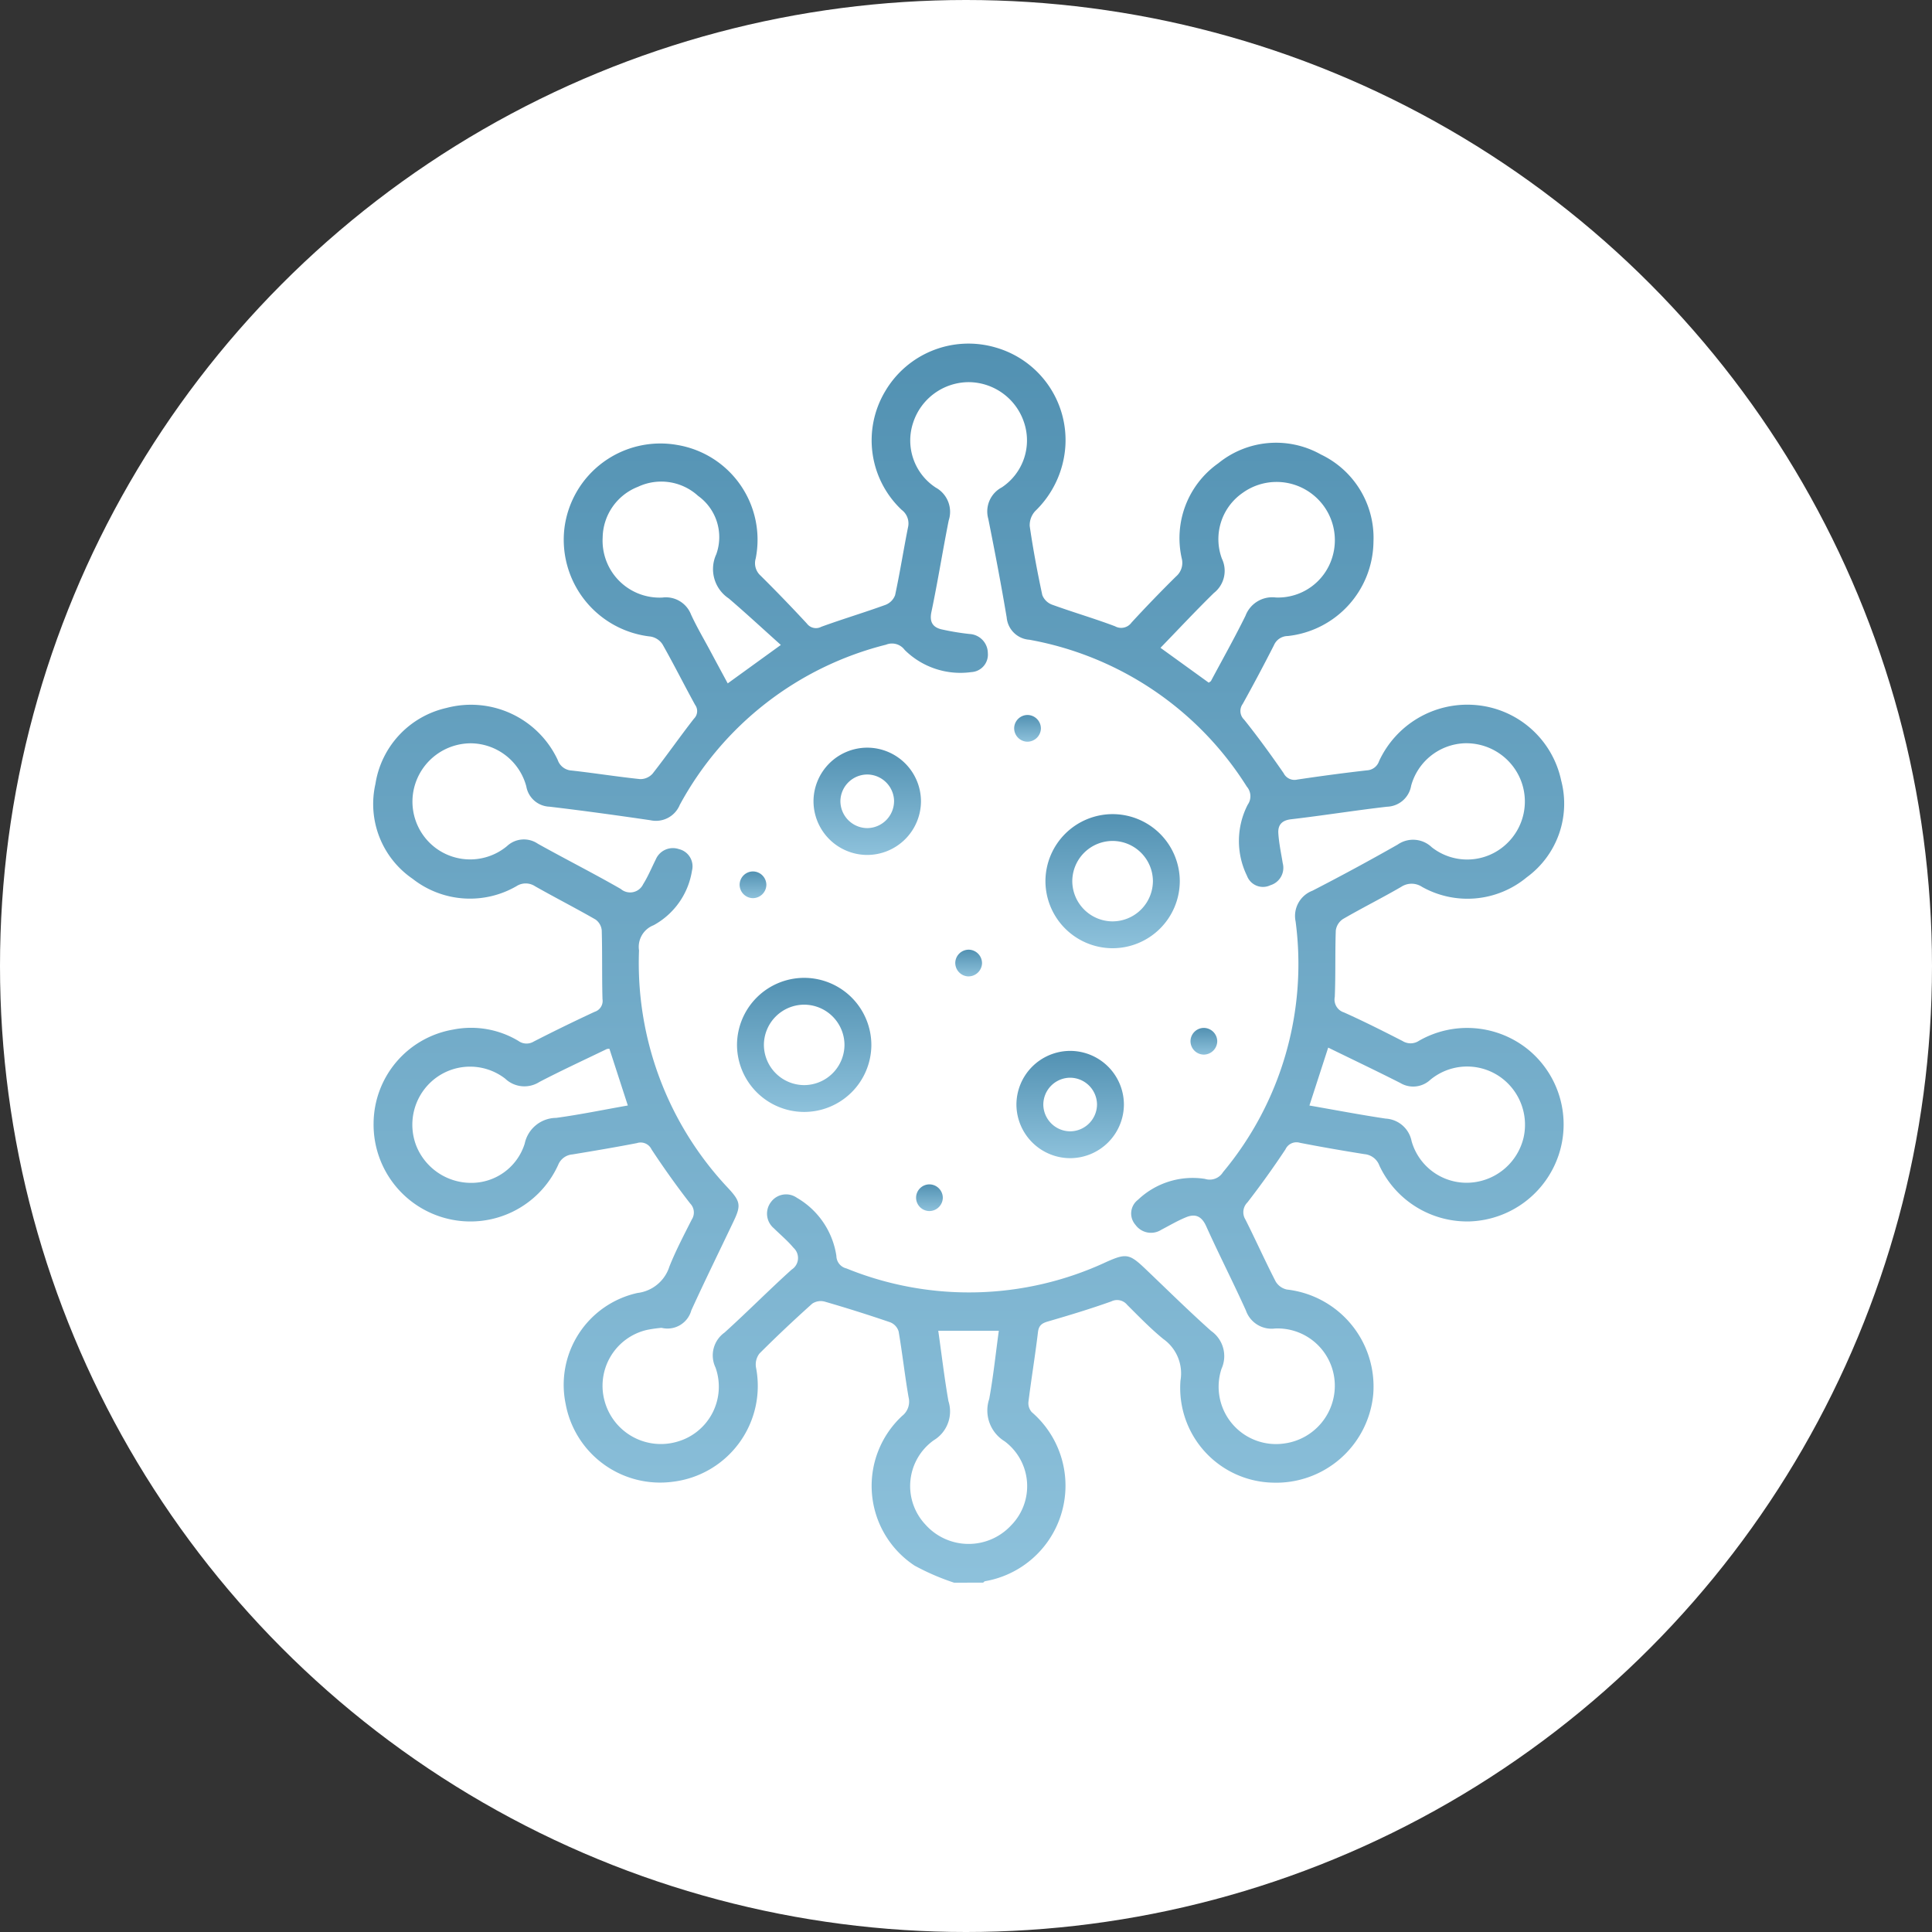
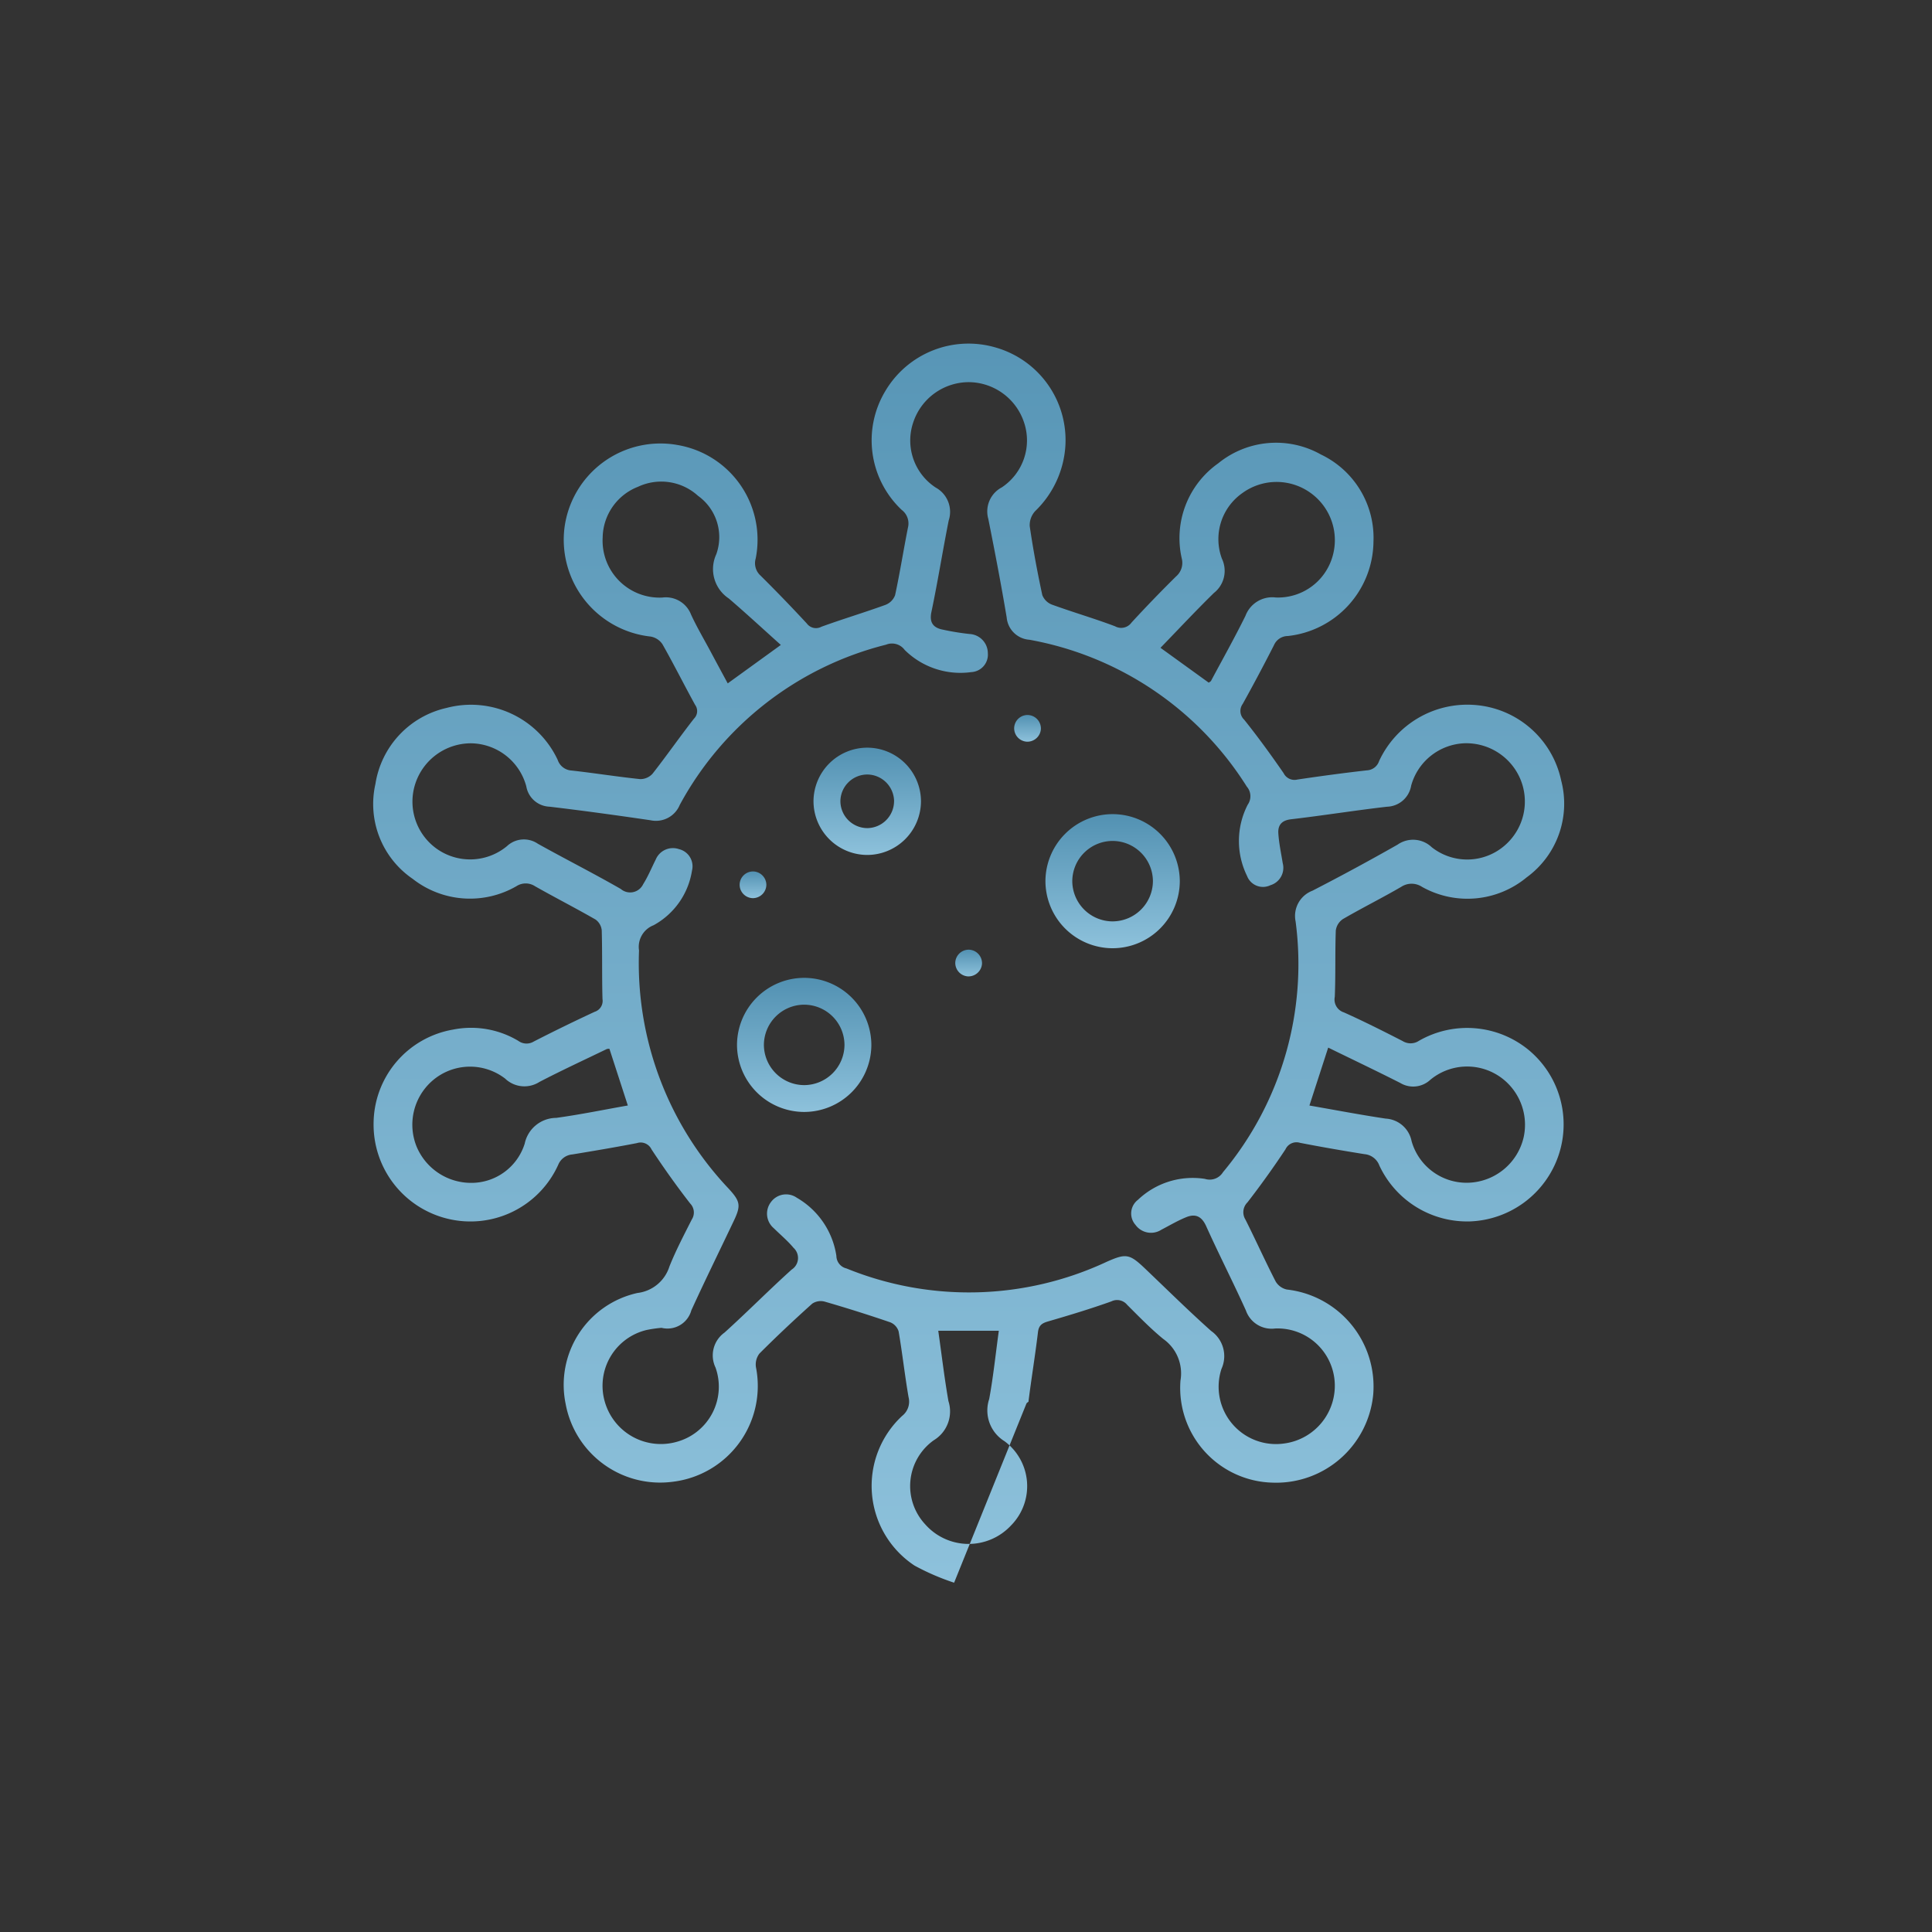
<svg xmlns="http://www.w3.org/2000/svg" width="135" height="135" viewBox="0 0 135 135">
  <rect x="0" y="0" width="135" height="135" fill="#333333" stroke="none" />
  <defs>
    <linearGradient id="linear-gradient" x1="0.5" x2="0.5" y2="1" gradientUnits="objectBoundingBox">
      <stop offset="0" stop-color="#5291b2" />
      <stop offset="1" stop-color="#8dc1db" />
    </linearGradient>
  </defs>
  <g id="Group_2172" data-name="Group 2172" transform="translate(-791.5 -212)">
-     <circle id="Ellipse_3" data-name="Ellipse 3" cx="67.5" cy="67.5" r="67.5" transform="translate(791.5 212)" fill="#fff" />
    <g id="Group_2149" data-name="Group 2149" transform="translate(1289.27 159.874)">
-       <path id="Path_278" data-name="Path 278" d="M-431.1,162.718a16.6,16.6,0,0,1-2.764-1.194,6.673,6.673,0,0,1-.865-10.463,1.264,1.264,0,0,0,.445-1.308c-.264-1.524-.432-3.067-.694-4.593a1,1,0,0,0-.58-.635q-2.276-.779-4.588-1.448a1.07,1.07,0,0,0-.869.143c-1.259,1.13-2.494,2.289-3.69,3.488a1.257,1.257,0,0,0-.241.961,6.74,6.74,0,0,1-5.8,7.994,6.714,6.714,0,0,1-7.5-5.442,6.573,6.573,0,0,1,5.018-7.747,2.671,2.671,0,0,0,2.235-1.853c.449-1.122,1.015-2.2,1.56-3.278a.9.9,0,0,0-.111-1.123c-.948-1.221-1.848-2.486-2.7-3.779a.839.839,0,0,0-1.023-.439c-1.5.29-3,.543-4.5.79a1.17,1.17,0,0,0-1,.733,6.732,6.732,0,0,1-7.716,3.763,6.765,6.765,0,0,1-5.182-6.681,6.688,6.688,0,0,1,5.546-6.536,6.424,6.424,0,0,1,4.57.788.97.97,0,0,0,1.075.045q2.107-1.08,4.255-2.077a.8.8,0,0,0,.549-.891c-.045-1.6-.007-3.2-.053-4.8a1.051,1.051,0,0,0-.435-.758c-1.393-.8-2.826-1.532-4.224-2.324a1.187,1.187,0,0,0-1.3-.006,6.489,6.489,0,0,1-7.255-.514,6.333,6.333,0,0,1-2.6-6.627,6.461,6.461,0,0,1,4.969-5.314,6.69,6.69,0,0,1,7.768,3.633,1.088,1.088,0,0,0,.97.741c1.6.178,3.187.433,4.787.6a1.148,1.148,0,0,0,.872-.38c.99-1.262,1.907-2.581,2.894-3.846a.737.737,0,0,0,.079-.961c-.774-1.406-1.491-2.844-2.284-4.24a1.25,1.25,0,0,0-.823-.534,6.808,6.808,0,0,1-6.028-7.551,6.76,6.76,0,0,1,7.908-5.833,6.713,6.713,0,0,1,5.461,7.926,1.166,1.166,0,0,0,.339,1.2c1.1,1.09,2.18,2.21,3.235,3.348a.792.792,0,0,0,1.016.224c1.481-.538,2.992-.99,4.473-1.527a1.165,1.165,0,0,0,.676-.677c.339-1.568.586-3.156.9-4.728a1.186,1.186,0,0,0-.442-1.236,6.679,6.679,0,0,1-1.149-8.287,6.752,6.752,0,0,1,7.746-3.049,6.731,6.731,0,0,1,4.846,6.839,6.928,6.928,0,0,1-2.106,4.579,1.446,1.446,0,0,0-.387,1.058c.235,1.615.536,3.222.879,4.818a1.172,1.172,0,0,0,.689.67c1.454.528,2.943.96,4.39,1.506a.888.888,0,0,0,1.155-.258q1.518-1.65,3.115-3.226a1.246,1.246,0,0,0,.393-1.262,6.4,6.4,0,0,1,2.555-6.642,6.391,6.391,0,0,1,7.174-.612,6.452,6.452,0,0,1,3.669,6.109,6.705,6.705,0,0,1-5.992,6.574,1.06,1.06,0,0,0-.963.644q-1.054,2.07-2.181,4.1a.835.835,0,0,0,.1,1.1c.967,1.208,1.878,2.464,2.757,3.737a.847.847,0,0,0,.954.449c1.618-.241,3.241-.46,4.866-.644a.948.948,0,0,0,.852-.647,6.792,6.792,0,0,1,6.64-3.925,6.679,6.679,0,0,1,6.082,5.275,6.366,6.366,0,0,1-2.408,6.773,6.484,6.484,0,0,1-7.316.664,1.32,1.32,0,0,0-1.452,0c-1.34.78-2.731,1.471-4.071,2.25a1.139,1.139,0,0,0-.5.8c-.056,1.545-.007,3.092-.071,4.637a.942.942,0,0,0,.637,1.086c1.389.622,2.748,1.308,4.1,2a1.056,1.056,0,0,0,1.15-.019,6.766,6.766,0,0,1,7.684.665,6.758,6.758,0,0,1,2.063,7.347,6.8,6.8,0,0,1-6.187,4.612,6.769,6.769,0,0,1-6.33-3.9,1.225,1.225,0,0,0-1.045-.8c-1.5-.24-3.005-.5-4.5-.791a.845.845,0,0,0-1.018.455q-1.258,1.9-2.656,3.706a.967.967,0,0,0-.142,1.2c.722,1.433,1.377,2.9,2.112,4.326a1.2,1.2,0,0,0,.787.564,6.821,6.821,0,0,1,6.032,7.32,6.812,6.812,0,0,1-7.031,6.174,6.621,6.621,0,0,1-6.438-7.137,2.944,2.944,0,0,0-1.207-2.906c-.892-.73-1.7-1.566-2.52-2.383a.906.906,0,0,0-1.109-.237c-1.456.52-2.94.969-4.424,1.4-.43.126-.647.281-.7.765-.193,1.621-.462,3.233-.664,4.855a.936.936,0,0,0,.235.719,6.776,6.776,0,0,1-3.267,11.811c-.048.009-.088.064-.133.1Zm-20.443-17.809a9.046,9.046,0,0,0-1.041.15,4.007,4.007,0,0,0-2.919,5.034,4.073,4.073,0,0,0,5.075,2.766,3.992,3.992,0,0,0,2.655-5.176,1.96,1.96,0,0,1,.632-2.444c1.591-1.438,3.1-2.968,4.689-4.4a.961.961,0,0,0,.128-1.523c-.411-.494-.915-.911-1.376-1.366a1.332,1.332,0,0,1-.2-1.827,1.309,1.309,0,0,1,1.814-.3,5.655,5.655,0,0,1,2.759,4.059.913.913,0,0,0,.707.878,22.707,22.707,0,0,0,18.175-.462c1.353-.6,1.594-.57,2.685.469,1.532,1.459,3.037,2.948,4.615,4.357a2.147,2.147,0,0,1,.728,2.65,4.007,4.007,0,0,0,4.355,5.22,4.07,4.07,0,0,0,3.553-4.328,4,4,0,0,0-4.17-3.71,1.9,1.9,0,0,1-2.034-1.263c-.892-1.976-1.882-3.906-2.772-5.882-.315-.7-.756-.894-1.4-.632-.6.243-1.155.575-1.728.872a1.336,1.336,0,0,1-1.813-.335,1.2,1.2,0,0,1,.169-1.75,5.547,5.547,0,0,1,4.683-1.465,1.09,1.09,0,0,0,1.262-.468,22.705,22.705,0,0,0,5.074-17.517,1.886,1.886,0,0,1,1.176-2.151q3.008-1.548,5.95-3.22a1.886,1.886,0,0,1,2.386.182,4,4,0,0,0,5.205-.217,4.054,4.054,0,0,0,.974-4.574,4.1,4.1,0,0,0-3.9-2.473,4.034,4.034,0,0,0-3.717,2.961,1.764,1.764,0,0,1-1.685,1.472c-2.242.258-4.472.616-6.714.878-.665.078-.92.424-.882.987.045.7.195,1.384.306,2.076a1.27,1.27,0,0,1-.862,1.545,1.191,1.191,0,0,1-1.633-.654,5.539,5.539,0,0,1,.049-4.973,1.026,1.026,0,0,0-.063-1.263,22.7,22.7,0,0,0-15.19-10.263,1.712,1.712,0,0,1-1.589-1.556c-.385-2.3-.827-4.6-1.285-6.891a1.9,1.9,0,0,1,.943-2.2,3.94,3.94,0,0,0,1.552-4.547,4.1,4.1,0,0,0-3.84-2.806,4.1,4.1,0,0,0-3.906,2.831,3.928,3.928,0,0,0,1.579,4.536,1.934,1.934,0,0,1,.905,2.3c-.423,2.126-.761,4.268-1.207,6.389-.146.693.088,1.058.676,1.211a17.643,17.643,0,0,0,1.989.331,1.348,1.348,0,0,1,1.277,1.331,1.223,1.223,0,0,1-1.159,1.332,5.532,5.532,0,0,1-4.652-1.549,1.1,1.1,0,0,0-1.3-.368,22.657,22.657,0,0,0-14.415,11.194,1.8,1.8,0,0,1-2.05,1.074c-2.346-.344-4.693-.668-7.047-.947a1.711,1.711,0,0,1-1.628-1.422,4.055,4.055,0,0,0-3.858-3.007,4.093,4.093,0,0,0-3.9,2.831A4.044,4.044,0,0,0-467.3,111.4a4.033,4.033,0,0,0,4.951-.146,1.729,1.729,0,0,1,2.165-.169c1.92,1.071,3.886,2.064,5.791,3.158a1.007,1.007,0,0,0,1.566-.335c.342-.543.589-1.148.878-1.724a1.3,1.3,0,0,1,1.621-.725,1.235,1.235,0,0,1,.911,1.506,5.274,5.274,0,0,1-2.682,3.812,1.622,1.622,0,0,0-1.019,1.761,22.918,22.918,0,0,0,6.259,16.641c.82.891.875,1.181.365,2.253-.99,2.086-2.011,4.157-2.969,6.256A1.728,1.728,0,0,1-451.541,144.91Zm45.27-15.534c1.826.318,3.57.652,5.325.914a1.955,1.955,0,0,1,1.814,1.575,3.994,3.994,0,0,0,4.336,2.878,4.1,4.1,0,0,0,3.49-3.13,4.083,4.083,0,0,0-1.781-4.331,4.03,4.03,0,0,0-4.741.3,1.75,1.75,0,0,1-2.1.215c-1.653-.837-3.327-1.635-5.031-2.468Zm-36.935-32.183c-1.282-1.149-2.441-2.222-3.639-3.249a2.464,2.464,0,0,1-.872-3.089,3.548,3.548,0,0,0-1.276-4.082,3.816,3.816,0,0,0-4.195-.631,3.87,3.87,0,0,0-2.468,3.539,3.98,3.98,0,0,0,4.175,4.2,1.885,1.885,0,0,1,2,1.188c.387.842.859,1.644,1.3,2.463.416.779.836,1.556,1.263,2.347Zm29.9,2.636c.075-.058.136-.082.159-.124.808-1.513,1.65-3.01,2.408-4.549a2,2,0,0,1,2.122-1.279,3.961,3.961,0,0,0,3.928-2.76A4.063,4.063,0,0,0-406.15,86.6a4.063,4.063,0,0,0-4.814-.016,3.926,3.926,0,0,0-1.426,4.577,1.966,1.966,0,0,1-.559,2.4c-1.262,1.236-2.468,2.529-3.731,3.831ZM-453.9,129.373l-1.286-3.962a.674.674,0,0,0-.183.017c-1.572.761-3.16,1.493-4.709,2.3a1.946,1.946,0,0,1-2.392-.231,4.015,4.015,0,0,0-5.2.247,4.074,4.074,0,0,0-.99,4.5,4.129,4.129,0,0,0,3.779,2.536,3.905,3.905,0,0,0,3.775-2.741,2.263,2.263,0,0,1,2.2-1.8C-457.23,130.01-455.574,129.667-453.9,129.373Zm21.692,15.742c.241,1.695.43,3.311.71,4.912a2.352,2.352,0,0,1-1.023,2.737,3.927,3.927,0,0,0-.6,5.875,4.045,4.045,0,0,0,6,.076,3.906,3.906,0,0,0-.456-5.882,2.524,2.524,0,0,1-1.071-2.953c.286-1.562.449-3.145.671-4.765Z" transform="translate(0 0)" fill="url(#linear-gradient)" />
+       <path id="Path_278" data-name="Path 278" d="M-431.1,162.718a16.6,16.6,0,0,1-2.764-1.194,6.673,6.673,0,0,1-.865-10.463,1.264,1.264,0,0,0,.445-1.308c-.264-1.524-.432-3.067-.694-4.593a1,1,0,0,0-.58-.635q-2.276-.779-4.588-1.448a1.07,1.07,0,0,0-.869.143c-1.259,1.13-2.494,2.289-3.69,3.488a1.257,1.257,0,0,0-.241.961,6.74,6.74,0,0,1-5.8,7.994,6.714,6.714,0,0,1-7.5-5.442,6.573,6.573,0,0,1,5.018-7.747,2.671,2.671,0,0,0,2.235-1.853c.449-1.122,1.015-2.2,1.56-3.278a.9.9,0,0,0-.111-1.123c-.948-1.221-1.848-2.486-2.7-3.779a.839.839,0,0,0-1.023-.439c-1.5.29-3,.543-4.5.79a1.17,1.17,0,0,0-1,.733,6.732,6.732,0,0,1-7.716,3.763,6.765,6.765,0,0,1-5.182-6.681,6.688,6.688,0,0,1,5.546-6.536,6.424,6.424,0,0,1,4.57.788.97.97,0,0,0,1.075.045q2.107-1.08,4.255-2.077a.8.8,0,0,0,.549-.891c-.045-1.6-.007-3.2-.053-4.8a1.051,1.051,0,0,0-.435-.758c-1.393-.8-2.826-1.532-4.224-2.324a1.187,1.187,0,0,0-1.3-.006,6.489,6.489,0,0,1-7.255-.514,6.333,6.333,0,0,1-2.6-6.627,6.461,6.461,0,0,1,4.969-5.314,6.69,6.69,0,0,1,7.768,3.633,1.088,1.088,0,0,0,.97.741c1.6.178,3.187.433,4.787.6a1.148,1.148,0,0,0,.872-.38c.99-1.262,1.907-2.581,2.894-3.846a.737.737,0,0,0,.079-.961c-.774-1.406-1.491-2.844-2.284-4.24a1.25,1.25,0,0,0-.823-.534,6.808,6.808,0,0,1-6.028-7.551,6.76,6.76,0,0,1,7.908-5.833,6.713,6.713,0,0,1,5.461,7.926,1.166,1.166,0,0,0,.339,1.2c1.1,1.09,2.18,2.21,3.235,3.348a.792.792,0,0,0,1.016.224c1.481-.538,2.992-.99,4.473-1.527a1.165,1.165,0,0,0,.676-.677c.339-1.568.586-3.156.9-4.728a1.186,1.186,0,0,0-.442-1.236,6.679,6.679,0,0,1-1.149-8.287,6.752,6.752,0,0,1,7.746-3.049,6.731,6.731,0,0,1,4.846,6.839,6.928,6.928,0,0,1-2.106,4.579,1.446,1.446,0,0,0-.387,1.058c.235,1.615.536,3.222.879,4.818a1.172,1.172,0,0,0,.689.67c1.454.528,2.943.96,4.39,1.506a.888.888,0,0,0,1.155-.258q1.518-1.65,3.115-3.226a1.246,1.246,0,0,0,.393-1.262,6.4,6.4,0,0,1,2.555-6.642,6.391,6.391,0,0,1,7.174-.612,6.452,6.452,0,0,1,3.669,6.109,6.705,6.705,0,0,1-5.992,6.574,1.06,1.06,0,0,0-.963.644q-1.054,2.07-2.181,4.1a.835.835,0,0,0,.1,1.1c.967,1.208,1.878,2.464,2.757,3.737a.847.847,0,0,0,.954.449c1.618-.241,3.241-.46,4.866-.644a.948.948,0,0,0,.852-.647,6.792,6.792,0,0,1,6.64-3.925,6.679,6.679,0,0,1,6.082,5.275,6.366,6.366,0,0,1-2.408,6.773,6.484,6.484,0,0,1-7.316.664,1.32,1.32,0,0,0-1.452,0c-1.34.78-2.731,1.471-4.071,2.25a1.139,1.139,0,0,0-.5.8c-.056,1.545-.007,3.092-.071,4.637a.942.942,0,0,0,.637,1.086c1.389.622,2.748,1.308,4.1,2a1.056,1.056,0,0,0,1.15-.019,6.766,6.766,0,0,1,7.684.665,6.758,6.758,0,0,1,2.063,7.347,6.8,6.8,0,0,1-6.187,4.612,6.769,6.769,0,0,1-6.33-3.9,1.225,1.225,0,0,0-1.045-.8c-1.5-.24-3.005-.5-4.5-.791a.845.845,0,0,0-1.018.455q-1.258,1.9-2.656,3.706a.967.967,0,0,0-.142,1.2c.722,1.433,1.377,2.9,2.112,4.326a1.2,1.2,0,0,0,.787.564,6.821,6.821,0,0,1,6.032,7.32,6.812,6.812,0,0,1-7.031,6.174,6.621,6.621,0,0,1-6.438-7.137,2.944,2.944,0,0,0-1.207-2.906c-.892-.73-1.7-1.566-2.52-2.383a.906.906,0,0,0-1.109-.237c-1.456.52-2.94.969-4.424,1.4-.43.126-.647.281-.7.765-.193,1.621-.462,3.233-.664,4.855c-.048.009-.088.064-.133.1Zm-20.443-17.809a9.046,9.046,0,0,0-1.041.15,4.007,4.007,0,0,0-2.919,5.034,4.073,4.073,0,0,0,5.075,2.766,3.992,3.992,0,0,0,2.655-5.176,1.96,1.96,0,0,1,.632-2.444c1.591-1.438,3.1-2.968,4.689-4.4a.961.961,0,0,0,.128-1.523c-.411-.494-.915-.911-1.376-1.366a1.332,1.332,0,0,1-.2-1.827,1.309,1.309,0,0,1,1.814-.3,5.655,5.655,0,0,1,2.759,4.059.913.913,0,0,0,.707.878,22.707,22.707,0,0,0,18.175-.462c1.353-.6,1.594-.57,2.685.469,1.532,1.459,3.037,2.948,4.615,4.357a2.147,2.147,0,0,1,.728,2.65,4.007,4.007,0,0,0,4.355,5.22,4.07,4.07,0,0,0,3.553-4.328,4,4,0,0,0-4.17-3.71,1.9,1.9,0,0,1-2.034-1.263c-.892-1.976-1.882-3.906-2.772-5.882-.315-.7-.756-.894-1.4-.632-.6.243-1.155.575-1.728.872a1.336,1.336,0,0,1-1.813-.335,1.2,1.2,0,0,1,.169-1.75,5.547,5.547,0,0,1,4.683-1.465,1.09,1.09,0,0,0,1.262-.468,22.705,22.705,0,0,0,5.074-17.517,1.886,1.886,0,0,1,1.176-2.151q3.008-1.548,5.95-3.22a1.886,1.886,0,0,1,2.386.182,4,4,0,0,0,5.205-.217,4.054,4.054,0,0,0,.974-4.574,4.1,4.1,0,0,0-3.9-2.473,4.034,4.034,0,0,0-3.717,2.961,1.764,1.764,0,0,1-1.685,1.472c-2.242.258-4.472.616-6.714.878-.665.078-.92.424-.882.987.045.7.195,1.384.306,2.076a1.27,1.27,0,0,1-.862,1.545,1.191,1.191,0,0,1-1.633-.654,5.539,5.539,0,0,1,.049-4.973,1.026,1.026,0,0,0-.063-1.263,22.7,22.7,0,0,0-15.19-10.263,1.712,1.712,0,0,1-1.589-1.556c-.385-2.3-.827-4.6-1.285-6.891a1.9,1.9,0,0,1,.943-2.2,3.94,3.94,0,0,0,1.552-4.547,4.1,4.1,0,0,0-3.84-2.806,4.1,4.1,0,0,0-3.906,2.831,3.928,3.928,0,0,0,1.579,4.536,1.934,1.934,0,0,1,.905,2.3c-.423,2.126-.761,4.268-1.207,6.389-.146.693.088,1.058.676,1.211a17.643,17.643,0,0,0,1.989.331,1.348,1.348,0,0,1,1.277,1.331,1.223,1.223,0,0,1-1.159,1.332,5.532,5.532,0,0,1-4.652-1.549,1.1,1.1,0,0,0-1.3-.368,22.657,22.657,0,0,0-14.415,11.194,1.8,1.8,0,0,1-2.05,1.074c-2.346-.344-4.693-.668-7.047-.947a1.711,1.711,0,0,1-1.628-1.422,4.055,4.055,0,0,0-3.858-3.007,4.093,4.093,0,0,0-3.9,2.831A4.044,4.044,0,0,0-467.3,111.4a4.033,4.033,0,0,0,4.951-.146,1.729,1.729,0,0,1,2.165-.169c1.92,1.071,3.886,2.064,5.791,3.158a1.007,1.007,0,0,0,1.566-.335c.342-.543.589-1.148.878-1.724a1.3,1.3,0,0,1,1.621-.725,1.235,1.235,0,0,1,.911,1.506,5.274,5.274,0,0,1-2.682,3.812,1.622,1.622,0,0,0-1.019,1.761,22.918,22.918,0,0,0,6.259,16.641c.82.891.875,1.181.365,2.253-.99,2.086-2.011,4.157-2.969,6.256A1.728,1.728,0,0,1-451.541,144.91Zm45.27-15.534c1.826.318,3.57.652,5.325.914a1.955,1.955,0,0,1,1.814,1.575,3.994,3.994,0,0,0,4.336,2.878,4.1,4.1,0,0,0,3.49-3.13,4.083,4.083,0,0,0-1.781-4.331,4.03,4.03,0,0,0-4.741.3,1.75,1.75,0,0,1-2.1.215c-1.653-.837-3.327-1.635-5.031-2.468Zm-36.935-32.183c-1.282-1.149-2.441-2.222-3.639-3.249a2.464,2.464,0,0,1-.872-3.089,3.548,3.548,0,0,0-1.276-4.082,3.816,3.816,0,0,0-4.195-.631,3.87,3.87,0,0,0-2.468,3.539,3.98,3.98,0,0,0,4.175,4.2,1.885,1.885,0,0,1,2,1.188c.387.842.859,1.644,1.3,2.463.416.779.836,1.556,1.263,2.347Zm29.9,2.636c.075-.058.136-.082.159-.124.808-1.513,1.65-3.01,2.408-4.549a2,2,0,0,1,2.122-1.279,3.961,3.961,0,0,0,3.928-2.76A4.063,4.063,0,0,0-406.15,86.6a4.063,4.063,0,0,0-4.814-.016,3.926,3.926,0,0,0-1.426,4.577,1.966,1.966,0,0,1-.559,2.4c-1.262,1.236-2.468,2.529-3.731,3.831ZM-453.9,129.373l-1.286-3.962a.674.674,0,0,0-.183.017c-1.572.761-3.16,1.493-4.709,2.3a1.946,1.946,0,0,1-2.392-.231,4.015,4.015,0,0,0-5.2.247,4.074,4.074,0,0,0-.99,4.5,4.129,4.129,0,0,0,3.779,2.536,3.905,3.905,0,0,0,3.775-2.741,2.263,2.263,0,0,1,2.2-1.8C-457.23,130.01-455.574,129.667-453.9,129.373Zm21.692,15.742c.241,1.695.43,3.311.71,4.912a2.352,2.352,0,0,1-1.023,2.737,3.927,3.927,0,0,0-.6,5.875,4.045,4.045,0,0,0,6,.076,3.906,3.906,0,0,0-.456-5.882,2.524,2.524,0,0,1-1.071-2.953c.286-1.562.449-3.145.671-4.765Z" transform="translate(0 0)" fill="url(#linear-gradient)" />
      <path id="Path_279" data-name="Path 279" d="M-431.593,102.393a4.7,4.7,0,0,1-4.734,4.66,4.7,4.7,0,0,1-4.654-4.74,4.7,4.7,0,0,1,4.7-4.63A4.7,4.7,0,0,1-431.593,102.393Zm-1.878-.036a2.823,2.823,0,0,0-2.8-2.8,2.822,2.822,0,0,0-2.834,2.82,2.825,2.825,0,0,0,2.8,2.8A2.827,2.827,0,0,0-433.471,102.357Z" transform="translate(16.262 11.331)" fill="url(#linear-gradient)" />
      <path id="Path_280" data-name="Path 280" d="M-455.069,109.862a4.7,4.7,0,0,1,4.713-4.68,4.7,4.7,0,0,1,4.675,4.718,4.7,4.7,0,0,1-4.684,4.652A4.7,4.7,0,0,1-455.069,109.862Zm4.668-2.805a2.823,2.823,0,0,0-2.789,2.806,2.825,2.825,0,0,0,2.841,2.814,2.827,2.827,0,0,0,2.79-2.807A2.824,2.824,0,0,0-450.4,107.057Z" transform="translate(8.798 15.272)" fill="url(#linear-gradient)" />
      <path id="Path_281" data-name="Path 281" d="M-443.8,98.621a3.764,3.764,0,0,1-3.774,3.745,3.763,3.763,0,0,1-3.736-3.781,3.762,3.762,0,0,1,3.743-3.715A3.76,3.76,0,0,1-443.8,98.621Zm-1.879.008a1.89,1.89,0,0,0-1.851-1.884,1.885,1.885,0,0,0-1.9,1.833,1.889,1.889,0,0,0,1.879,1.913A1.891,1.891,0,0,0-445.681,98.629Z" transform="translate(10.384 9.5)" fill="url(#linear-gradient)" />
-       <path id="Path_282" data-name="Path 282" d="M-438.19,108.931a3.76,3.76,0,0,1,3.78,3.737,3.763,3.763,0,0,1-3.76,3.759,3.765,3.765,0,0,1-3.75-3.709A3.762,3.762,0,0,1-438.19,108.931Zm.044,5.621a1.891,1.891,0,0,0,1.857-1.879,1.889,1.889,0,0,0-1.867-1.867,1.884,1.884,0,0,0-1.885,1.907A1.89,1.89,0,0,0-438.146,114.552Z" transform="translate(15.174 16.627)" fill="url(#linear-gradient)" />
      <path id="Path_283" data-name="Path 283" d="M-440.074,95.8a.94.94,0,0,1-.9-.961.937.937,0,0,1,.96-.905.945.945,0,0,1,.908.96A.95.95,0,0,1-440.074,95.8Z" transform="translate(14.07 8.153)" fill="url(#linear-gradient)" />
      <path id="Path_284" data-name="Path 284" d="M-453.2,103.3a.94.94,0,0,1-.931-.935.936.936,0,0,1,.934-.931.944.944,0,0,1,.934.934A.947.947,0,0,1-453.2,103.3Z" transform="translate(8.043 11.585)" fill="url(#linear-gradient)" />
      <path id="Path_285" data-name="Path 285" d="M-441.929,106.163a.951.951,0,0,1-.981.887.944.944,0,0,1-.887-.979.94.94,0,0,1,.978-.886A.946.946,0,0,1-441.929,106.163Z" transform="translate(12.778 13.302)" fill="url(#linear-gradient)" />
-       <path id="Path_286" data-name="Path 286" d="M-430.658,109.852a.949.949,0,0,1-.922.948.94.94,0,0,1-.947-.92.937.937,0,0,1,.919-.946A.946.946,0,0,1-430.658,109.852Z" transform="translate(17.944 15.018)" fill="url(#linear-gradient)" />
-       <path id="Path_287" data-name="Path 287" d="M-444.747,118.3a.938.938,0,0,1-.928-.937.935.935,0,0,1,.936-.928.945.945,0,0,1,.932.936A.946.946,0,0,1-444.747,118.3Z" transform="translate(11.917 18.45)" fill="url(#linear-gradient)" />
    </g>
  </g>
</svg>